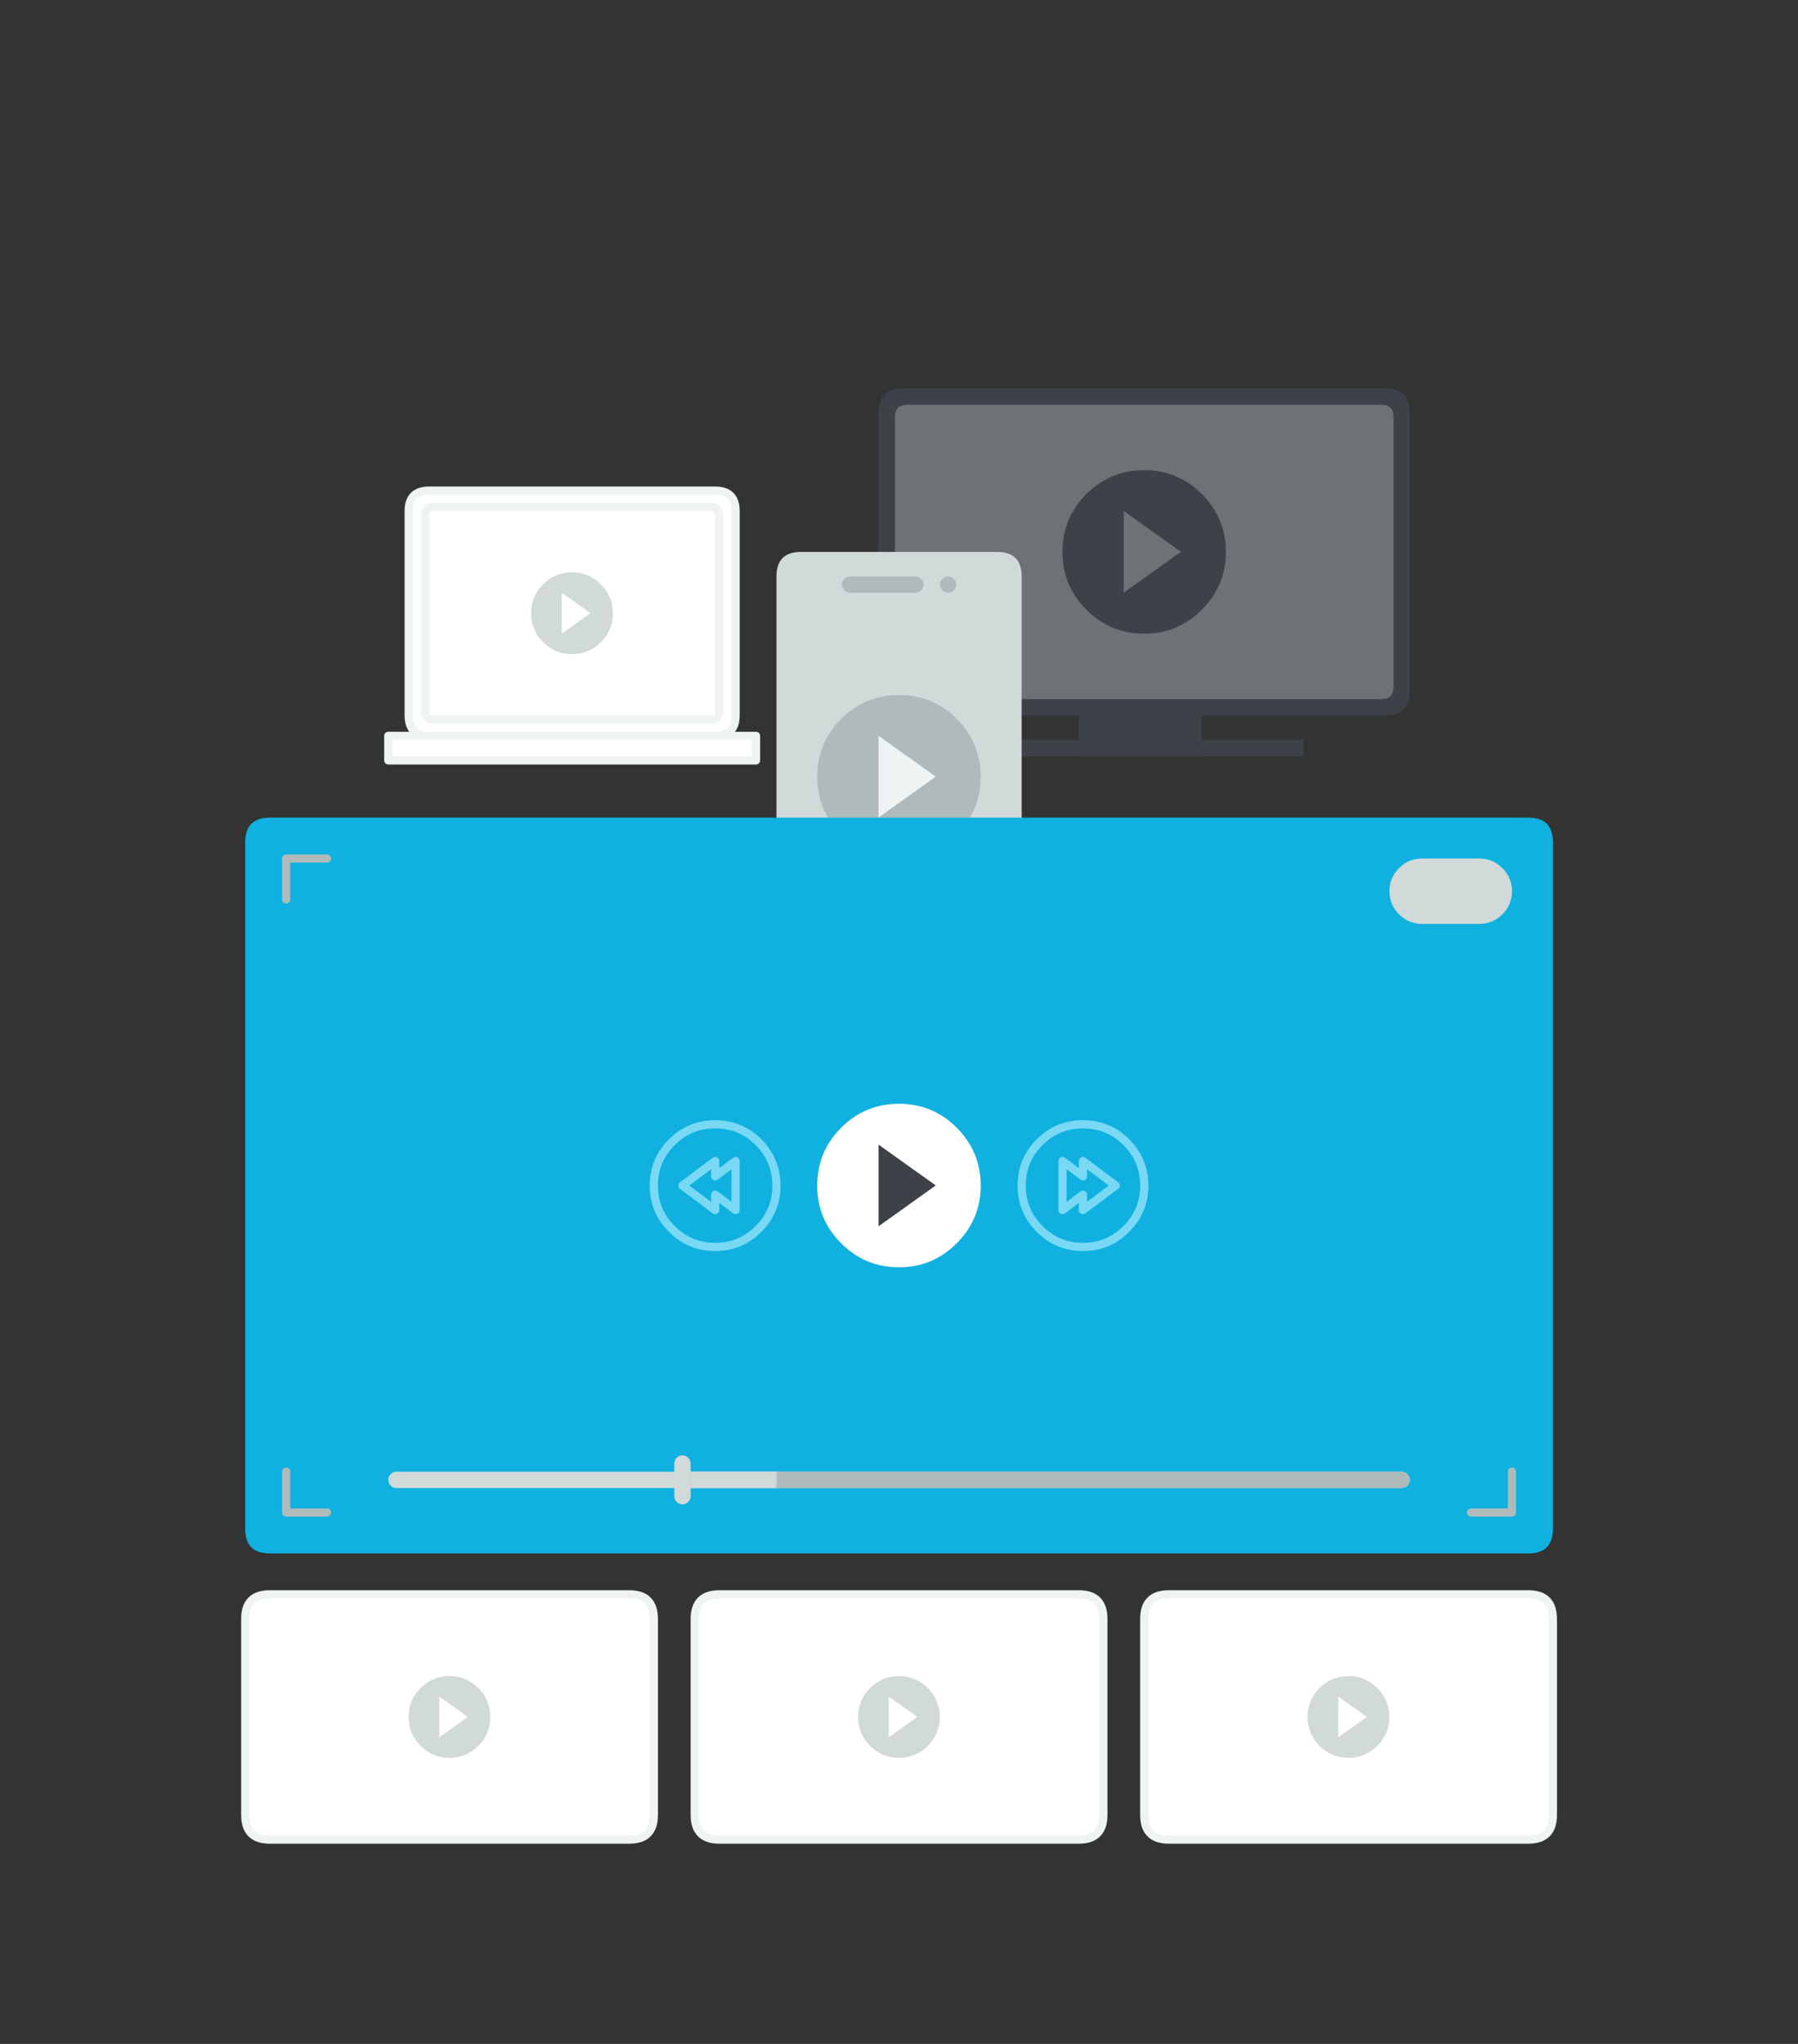
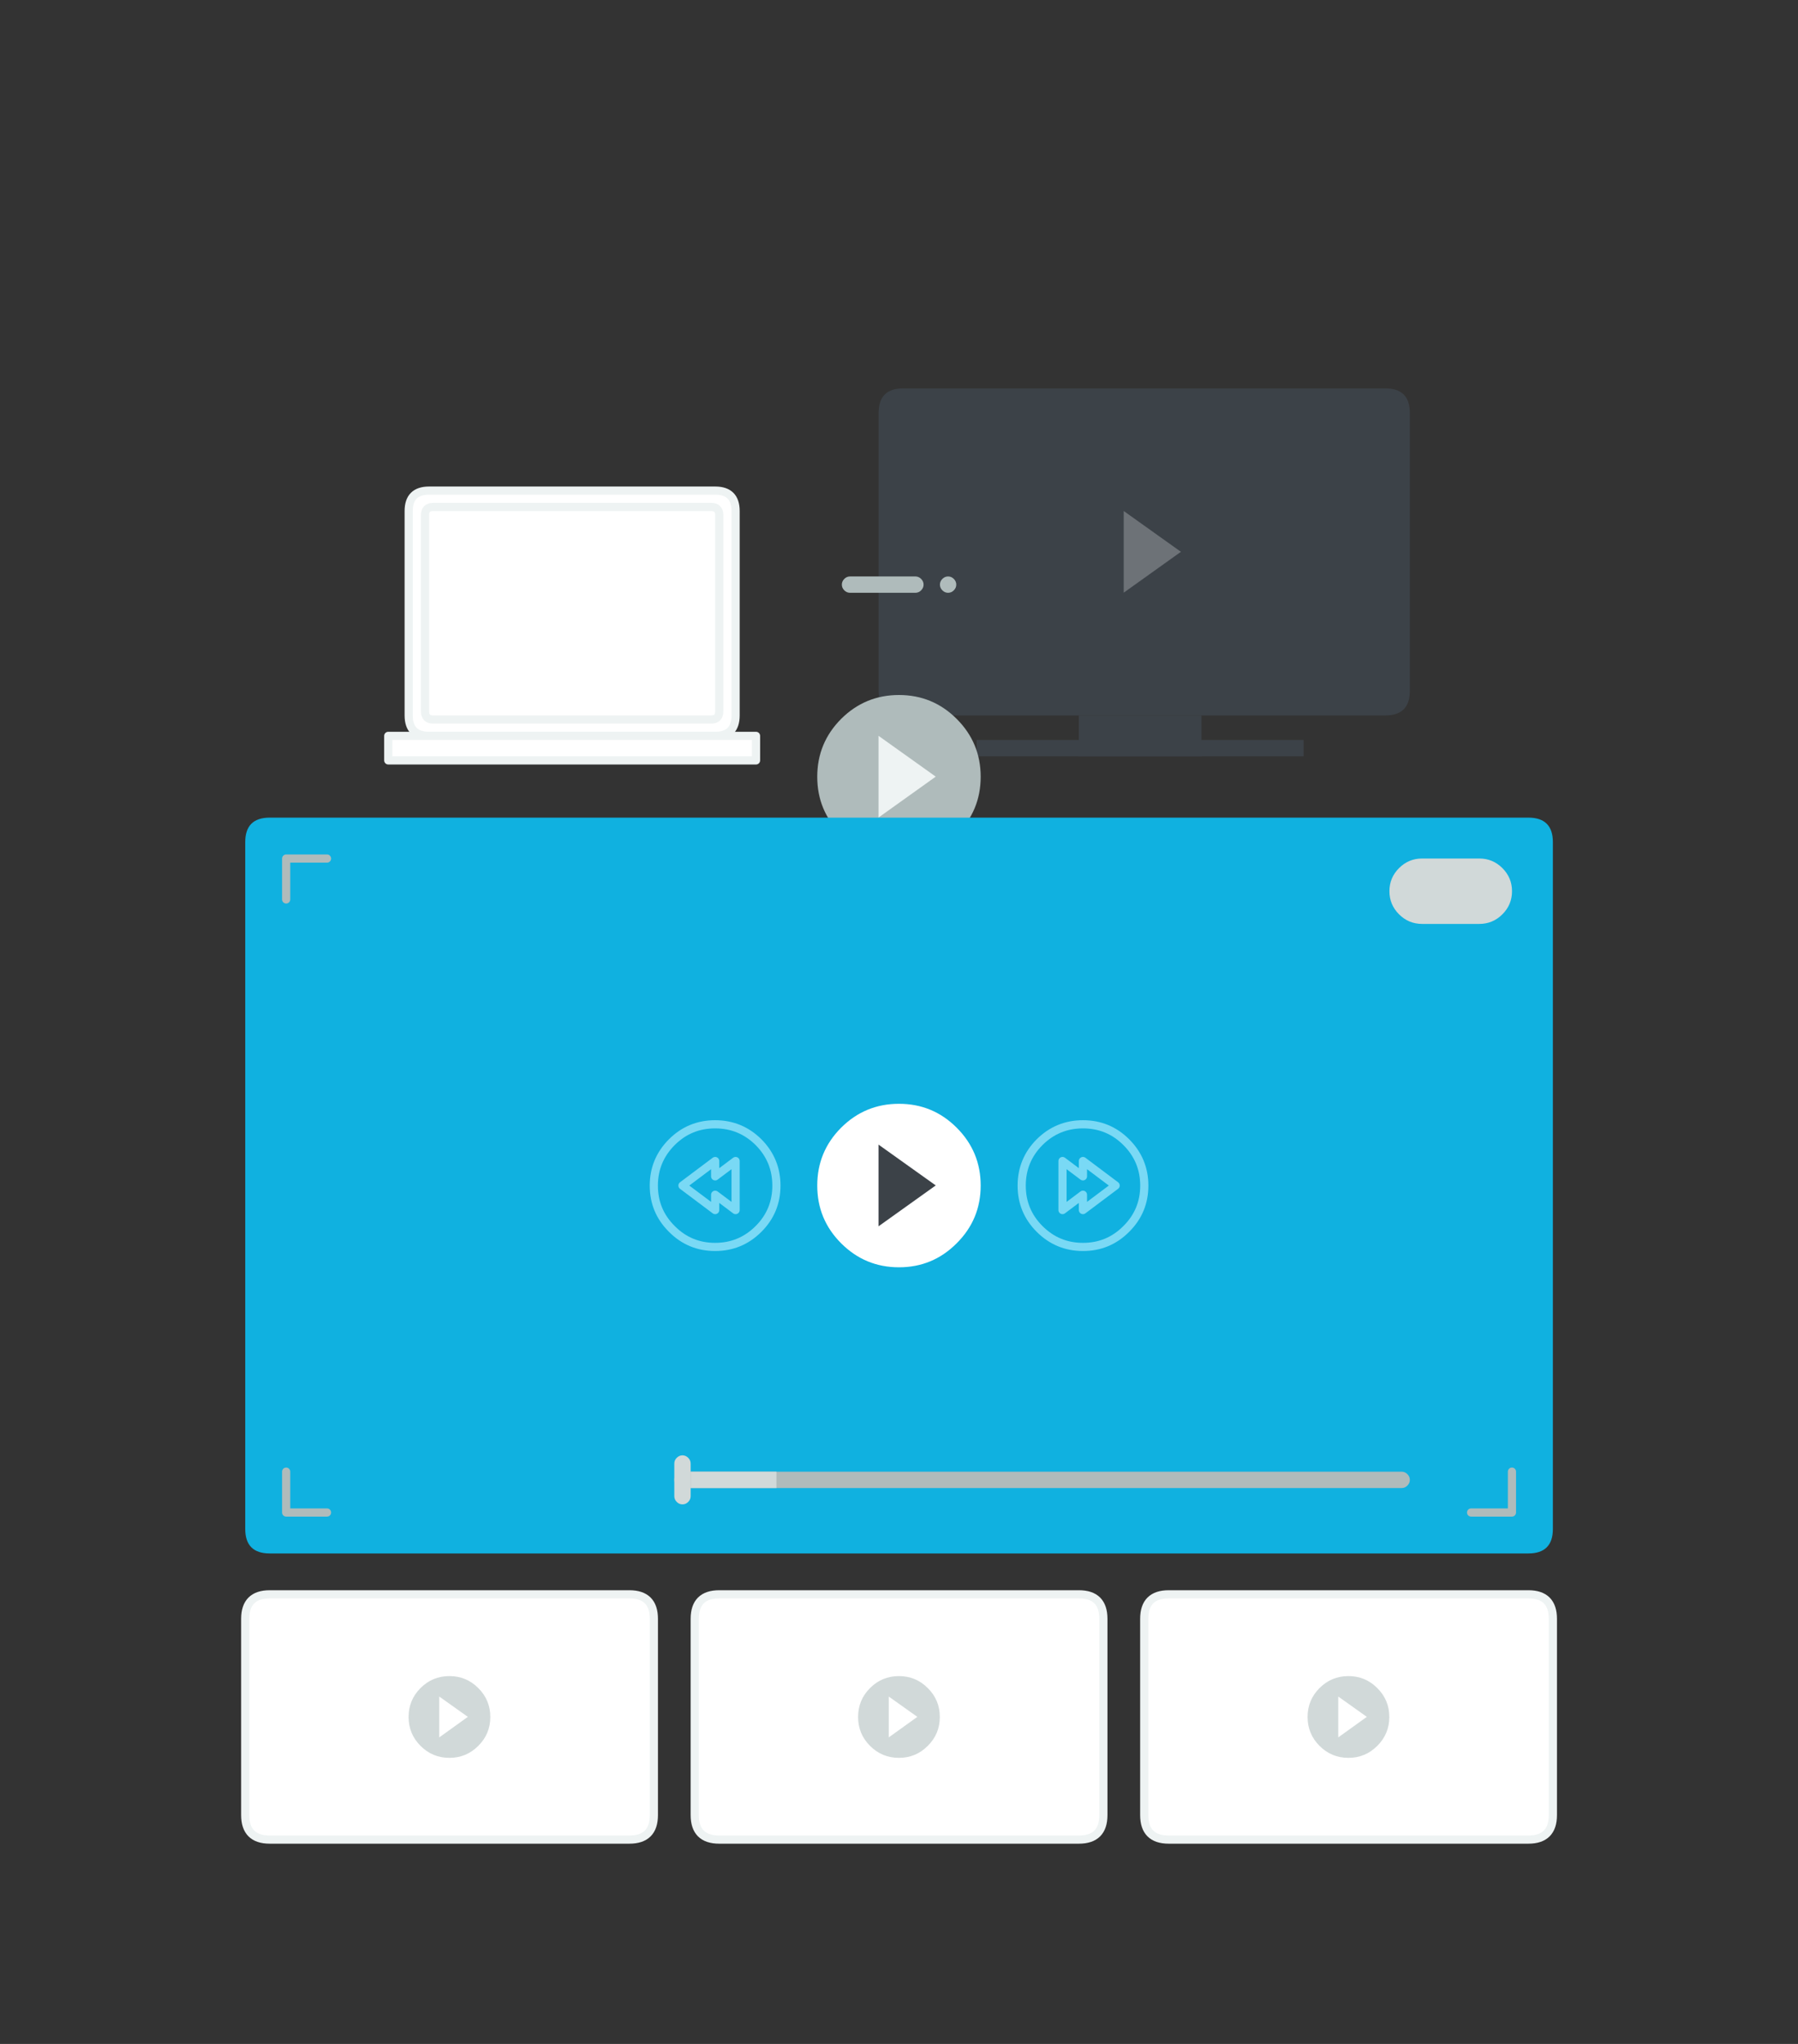
<svg xmlns="http://www.w3.org/2000/svg" version="1.1" id="Vrstva_1" x="0px" y="0px" width="440px" height="500px" viewBox="0 0 440 500" enable-background="new 0 0 440 500" xml:space="preserve">
  <rect x="0" y="0" width="440" height="500" fill="#333333" stroke="none" />
  <g>
    <path fill-rule="evenodd" clip-rule="evenodd" fill="#FFFFFF" d="M66.013,390.014h88c4,0,6,2,6,6v48c0,4-2,6-6,6h-88c-4,0-6-2-6-6   v-48C60.013,392.014,62.013,390.014,66.013,390.014z" />
    <path fill-rule="evenodd" clip-rule="evenodd" fill="none" stroke="#EEF3F3" stroke-width="2" stroke-linecap="round" stroke-linejoin="round" stroke-miterlimit="3" d="   M66.013,390.014c-4,0-6,2-6,6v48c0,4,2,6,6,6h88c4,0,6-2,6-6v-48c0-4-2-6-6-6H66.013z" />
    <path fill-rule="evenodd" clip-rule="evenodd" fill="#FFFFFF" d="M176.013,390.014h88.001c4,0,6,2,6,6v48c0,4-2,6-6,6h-88.001   c-4,0-6-2-6-6v-48C170.013,392.014,172.013,390.014,176.013,390.014z" />
    <path fill-rule="evenodd" clip-rule="evenodd" fill="none" stroke="#EEF3F3" stroke-width="2" stroke-linecap="round" stroke-linejoin="round" stroke-miterlimit="3" d="   M176.013,390.014c-4,0-6,2-6,6v48c0,4,2,6,6,6h88.001c4,0,6-2,6-6v-48c0-4-2-6-6-6H176.013z" />
    <path fill-rule="evenodd" clip-rule="evenodd" fill="#FFFFFF" d="M286.014,390.014h88c4,0,6,2,6,6v48c0,4-2,6-6,6h-88c-4,0-6-2-6-6   v-48C280.014,392.014,282.014,390.014,286.014,390.014z" />
    <path fill-rule="evenodd" clip-rule="evenodd" fill="none" stroke="#EEF3F3" stroke-width="2" stroke-linecap="round" stroke-linejoin="round" stroke-miterlimit="3" d="   M286.014,390.014c-4,0-6,2-6,6v48c0,4,2,6,6,6h88c4,0,6-2,6-6v-48c0-4-2-6-6-6H286.014z" />
    <polygon fill-rule="evenodd" clip-rule="evenodd" fill="#FFFFFF" points="114.488,419.99 107.488,425.016 107.488,415.016  " />
    <path fill-rule="evenodd" clip-rule="evenodd" fill="#D1D9D9" d="M117.038,427.09c-1.95,1.949-4.3,2.926-7.05,2.926   c-2.767,0-5.125-0.977-7.075-2.926c-1.95-1.949-2.925-4.309-2.925-7.074c0-2.768,0.975-5.125,2.925-7.076   c1.95-1.949,4.309-2.924,7.075-2.924c2.75,0,5.1,0.975,7.05,2.924c1.967,1.951,2.95,4.309,2.95,7.076   C119.988,422.781,119.005,425.141,117.038,427.09z M114.488,419.99l-7-4.975v10L114.488,419.99z" />
    <polygon fill-rule="evenodd" clip-rule="evenodd" fill="#FFFFFF" points="224.489,419.99 217.488,425.016 217.488,415.016  " />
    <path fill-rule="evenodd" clip-rule="evenodd" fill="#D1D9D9" d="M224.489,419.99l-7-4.975v10L224.489,419.99z M227.037,427.09   c-1.949,1.949-4.299,2.926-7.049,2.926c-2.767,0-5.125-0.977-7.075-2.926c-1.95-1.949-2.925-4.309-2.925-7.074   c0-2.768,0.975-5.125,2.925-7.076c1.95-1.949,4.309-2.924,7.075-2.924c2.75,0,5.1,0.975,7.049,2.924   c1.967,1.951,2.951,4.309,2.951,7.076C229.989,422.781,229.004,425.141,227.037,427.09z" />
    <polygon fill-rule="evenodd" clip-rule="evenodd" fill="#FFFFFF" points="334.489,419.99 327.489,425.016 327.489,415.016  " />
    <path fill-rule="evenodd" clip-rule="evenodd" fill="#D1D9D9" d="M337.037,427.09c-1.949,1.949-4.299,2.926-7.049,2.926   c-2.768,0-5.125-0.977-7.076-2.926c-1.949-1.949-2.924-4.309-2.924-7.074c0-2.768,0.975-5.125,2.924-7.076   c1.951-1.949,4.309-2.924,7.076-2.924c2.75,0,5.1,0.975,7.049,2.924c1.967,1.951,2.951,4.309,2.951,7.076   C339.989,422.781,339.004,425.141,337.037,427.09z M334.489,419.99l-7-4.975v10L334.489,419.99z" />
    <g>
      <path fill-rule="evenodd" clip-rule="evenodd" fill="#FFFFFF" d="M100.013,125.014c0-3.333,1.667-5,5-5h70c3.333,0,5,1.667,5,5v50    c0,3.333-1.667,5-5,5h-70c-3.333,0-5-1.667-5-5V125.014z" />
      <path fill-rule="evenodd" clip-rule="evenodd" fill="none" stroke="#EEF3F3" stroke-width="2" stroke-linecap="round" stroke-linejoin="round" stroke-miterlimit="3" d="    M100.013,125.014v50c0,3.333,1.667,5,5,5h70c3.333,0,5-1.667,5-5v-50c0-3.333-1.667-5-5-5h-70    C101.679,120.014,100.013,121.681,100.013,125.014z" />
      <path fill-rule="evenodd" clip-rule="evenodd" fill="#FFFFFF" d="M104.013,126.014c0-1.333,0.667-2,2-2h68c1.333,0,2,0.667,2,2v48    c0,1.333-0.667,2-2,2h-68c-1.333,0-2-0.667-2-2V126.014z" />
      <path fill-rule="evenodd" clip-rule="evenodd" fill="none" stroke="#EEF3F3" stroke-width="2" stroke-linecap="round" stroke-linejoin="round" stroke-miterlimit="3" d="    M104.013,126.014v48c0,1.333,0.667,2,2,2h68c1.333,0,2-0.667,2-2v-48c0-1.333-0.667-2-2-2h-68    C104.679,124.014,104.013,124.681,104.013,126.014z" />
      <rect x="95.013" y="180.014" fill-rule="evenodd" clip-rule="evenodd" fill="#FFFFFF" width="90" height="6" />
      <rect x="95.013" y="180.014" fill-rule="evenodd" clip-rule="evenodd" fill="none" stroke="#EEF3F3" stroke-width="2" stroke-linecap="round" stroke-linejoin="round" stroke-miterlimit="3" width="90" height="6" />
      <g>
        <path fill-rule="evenodd" clip-rule="evenodd" fill="#3C4248" d="M221.014,95.014h118c4,0,6,2,6,6v68c0,4-2,6-6,6h-118     c-4,0-6-2-6-6v-68C215.013,97.014,217.013,95.014,221.014,95.014z" />
-         <path fill-rule="evenodd" clip-rule="evenodd" fill="#6D7277" d="M219.013,102.014c0-2,1-3,3-3h116c2,0,3,1,3,3v66c0,2-1,3-3,3     h-116c-2,0-3-1-3-3V102.014z" />
        <path fill-rule="evenodd" clip-rule="evenodd" fill="#3C4248" d="M299.99,135.016c0,5.519-1.957,10.228-5.873,14.125     c-3.896,3.916-8.605,5.874-14.125,5.874s-10.238-1.958-14.154-5.874c-3.896-3.897-5.846-8.606-5.846-14.125     c0-5.52,1.949-10.237,5.846-14.153c3.916-3.897,8.635-5.846,14.154-5.846s10.229,1.949,14.125,5.846     C298.033,124.778,299.99,129.496,299.99,135.016z" />
        <polygon fill-rule="evenodd" clip-rule="evenodd" fill="#6D7277" points="274.992,144.987 274.992,125.003 288.99,134.987    " />
        <rect x="239.014" y="181.014" fill-rule="evenodd" clip-rule="evenodd" fill="#3C4248" width="80" height="4" />
        <rect x="264.014" y="175.014" fill-rule="evenodd" clip-rule="evenodd" fill="#3C4248" width="30" height="10" />
      </g>
      <g>
-         <path fill-rule="evenodd" clip-rule="evenodd" fill="#D1D9D9" d="M196.013,135.014h48.001c4,0,6,2,6,6v98c0,4-2,6-6,6h-48.001     c-4,0-6-2-6-6v-98C190.013,137.014,192.013,135.014,196.013,135.014z" />
        <path fill-rule="evenodd" clip-rule="evenodd" fill="#AFBBBB" d="M223.514,226.464c1,1,1.5,2.183,1.5,3.55s-0.5,2.533-1.5,3.5     c-0.967,1-2.135,1.5-3.5,1.5c-1.367,0-2.551-0.5-3.551-1.5c-0.967-0.967-1.449-2.133-1.449-3.5s0.482-2.55,1.449-3.55     c1-0.967,2.184-1.45,3.551-1.45C221.379,225.014,222.547,225.498,223.514,226.464z" />
        <g>
          <path fill-rule="evenodd" clip-rule="evenodd" fill="#AFBBBB" d="M208.013,145.014c-0.533,0-1-0.2-1.4-0.6      c-0.4-0.4-0.6-0.867-0.6-1.4s0.2-1,0.6-1.4s0.867-0.6,1.4-0.6h16.001c0.533,0,1,0.2,1.398,0.6c0.4,0.4,0.602,0.867,0.602,1.4      s-0.201,1-0.602,1.4c-0.398,0.4-0.865,0.6-1.398,0.6H208.013z" />
          <path fill-rule="evenodd" clip-rule="evenodd" fill="#AFBBBB" d="M233.412,144.414c-0.398,0.4-0.865,0.6-1.398,0.6      s-1-0.2-1.4-0.6c-0.4-0.4-0.6-0.867-0.6-1.4s0.199-1,0.6-1.4s0.867-0.6,1.4-0.6s1,0.2,1.398,0.6c0.4,0.4,0.602,0.867,0.602,1.4      S233.813,144.014,233.412,144.414z" />
        </g>
      </g>
      <path fill-rule="evenodd" clip-rule="evenodd" fill="#AFBBBB" d="M239.99,190.016c0,5.519-1.957,10.228-5.873,14.125    c-3.896,3.916-8.605,5.874-14.125,5.874c-5.52,0-10.238-1.958-14.154-5.874c-3.897-3.897-5.845-8.606-5.845-14.125    c0-5.52,1.948-10.237,5.845-14.153c3.916-3.897,8.634-5.846,14.154-5.846c5.52,0,10.229,1.949,14.125,5.846    C238.033,179.778,239.99,184.496,239.99,190.016z" />
      <polygon fill-rule="evenodd" clip-rule="evenodd" fill="#EEF3F3" points="214.992,199.987 214.992,180.003 228.99,189.987   " />
      <polygon fill-rule="evenodd" clip-rule="evenodd" fill="#FFFFFF" points="144.488,149.989 137.488,155.015 137.488,145.015   " />
-       <path fill-rule="evenodd" clip-rule="evenodd" fill="#D1D9D9" d="M144.488,149.989l-7-4.975v10L144.488,149.989z M147.038,157.089    c-1.95,1.95-4.3,2.925-7.05,2.925c-2.767,0-5.125-0.975-7.075-2.925c-1.95-1.95-2.925-4.308-2.925-7.075s0.975-5.125,2.925-7.075    c1.95-1.95,4.309-2.925,7.075-2.925c2.75,0,5.1,0.975,7.05,2.925c1.967,1.95,2.95,4.309,2.95,7.075    S149.005,155.14,147.038,157.089z" />
    </g>
    <path fill-rule="evenodd" clip-rule="evenodd" fill="#10B1E0" d="M380.014,374.014c0,4-2,6-6,6H66.013c-4,0-6-2-6-6v-168   c0-4,2-6,6-6h308.001c4,0,6,2,6,6V374.014z" />
    <path fill-rule="evenodd" clip-rule="evenodd" fill="#FFFFFF" d="M239.99,290.016c0,5.52-1.957,10.227-5.873,14.125   c-3.896,3.916-8.605,5.873-14.125,5.873c-5.52,0-10.238-1.957-14.154-5.873c-3.897-3.898-5.845-8.605-5.845-14.125   s1.948-10.238,5.845-14.154c3.916-3.896,8.634-5.846,14.154-5.846c5.52,0,10.229,1.949,14.125,5.846   C238.033,279.777,239.99,284.496,239.99,290.016z" />
    <polygon fill-rule="evenodd" clip-rule="evenodd" fill="#3C4248" points="214.992,299.986 214.992,280.004 228.99,289.986  " />
-     <path fill-rule="evenodd" clip-rule="evenodd" fill="#EEF3F3" fill-opacity="0" d="M254.401,300.627   c-2.916-2.916-4.375-6.447-4.375-10.594s1.459-7.688,4.375-10.625c2.938-2.916,6.479-4.375,10.625-4.375s7.678,1.459,10.594,4.375   c2.938,2.938,4.406,6.479,4.406,10.625s-1.469,7.678-4.406,10.594c-2.916,2.938-6.447,4.406-10.594,4.406   S257.338,303.564,254.401,300.627z" />
    <path fill-rule="evenodd" clip-rule="evenodd" fill="none" stroke="#79D9F5" stroke-width="2" stroke-linecap="round" stroke-linejoin="round" stroke-miterlimit="3" d="   M254.401,300.627c-2.916-2.916-4.375-6.447-4.375-10.594s1.459-7.688,4.375-10.625c2.938-2.916,6.479-4.375,10.625-4.375   s7.678,1.459,10.594,4.375c2.938,2.938,4.406,6.479,4.406,10.625s-1.469,7.678-4.406,10.594c-2.916,2.938-6.447,4.406-10.594,4.406   S257.338,303.564,254.401,300.627z" />
    <polygon fill-rule="evenodd" clip-rule="evenodd" fill="#EEF3F3" fill-opacity="0" points="260.014,296.014 260.014,284.014    265.014,287.764 265.014,284.014 273.014,290.014 265.014,296.014 265.014,292.264  " />
    <polygon fill-rule="evenodd" clip-rule="evenodd" fill="none" stroke="#79D9F5" stroke-width="2" stroke-linecap="round" stroke-linejoin="round" stroke-miterlimit="3" points="   260.014,296.014 265.014,292.264 265.014,296.014 273.014,290.014 265.014,284.014 265.014,287.764 260.014,284.014  " />
    <path fill-rule="evenodd" clip-rule="evenodd" fill="#EEF3F3" fill-opacity="0" d="M185.626,300.627   c2.917-2.916,4.375-6.447,4.375-10.594s-1.458-7.688-4.375-10.625c-2.938-2.916-6.479-4.375-10.625-4.375   c-4.146,0-7.677,1.459-10.594,4.375c-2.938,2.938-4.406,6.479-4.406,10.625s1.469,7.678,4.406,10.594   c2.917,2.938,6.448,4.406,10.594,4.406C179.147,305.033,182.688,303.564,185.626,300.627z" />
    <path fill-rule="evenodd" clip-rule="evenodd" fill="none" stroke="#79D9F5" stroke-width="2" stroke-linecap="round" stroke-linejoin="round" stroke-miterlimit="3" d="   M185.626,300.627c2.917-2.916,4.375-6.447,4.375-10.594s-1.458-7.688-4.375-10.625c-2.938-2.916-6.479-4.375-10.625-4.375   c-4.146,0-7.677,1.459-10.594,4.375c-2.938,2.938-4.406,6.479-4.406,10.625s1.469,7.678,4.406,10.594   c2.917,2.938,6.448,4.406,10.594,4.406C179.147,305.033,182.688,303.564,185.626,300.627z" />
    <polygon fill-rule="evenodd" clip-rule="evenodd" fill="#EEF3F3" fill-opacity="0" points="180.012,296.016 180.012,284.016    175.012,287.766 175.012,284.016 167.012,290.016 175.012,296.016 175.012,292.266  " />
    <polygon fill-rule="evenodd" clip-rule="evenodd" fill="none" stroke="#79D9F5" stroke-width="2" stroke-linecap="round" stroke-linejoin="round" stroke-miterlimit="3" points="   180.012,296.016 175.012,292.266 175.012,296.016 167.012,290.016 175.012,284.016 175.012,287.766 180.012,284.016  " />
-     <path fill-rule="evenodd" clip-rule="evenodd" fill="#D1D9D9" d="M344.412,363.414c-0.398,0.4-0.865,0.6-1.398,0.6H97.013   c-0.533,0-1-0.199-1.4-0.6s-0.6-0.865-0.6-1.4c0-0.533,0.2-1,0.6-1.398c0.4-0.4,0.867-0.602,1.4-0.602h246.001   c0.533,0,1,0.201,1.398,0.602c0.4,0.398,0.602,0.865,0.602,1.398C345.014,362.549,344.813,363.014,344.412,363.414z" />
    <path fill-rule="evenodd" clip-rule="evenodd" fill="#AFBBBB" d="M344.412,363.414c-0.398,0.4-0.865,0.6-1.398,0.6H167.013   c-0.533,0-1-0.199-1.4-0.6s-0.6-0.865-0.6-1.4c0-0.533,0.2-1,0.6-1.398c0.4-0.4,0.867-0.602,1.4-0.602h176.001   c0.533,0,1,0.201,1.398,0.602c0.4,0.398,0.602,0.865,0.602,1.398C345.014,362.549,344.813,363.014,344.412,363.414z" />
    <rect x="169.013" y="360.014" fill-rule="evenodd" clip-rule="evenodd" fill="#D1D9D9" width="21" height="4" />
    <path fill-rule="evenodd" clip-rule="evenodd" fill="#D1D9D9" d="M168.413,356.615c0.4,0.398,0.6,0.865,0.6,1.398v8   c0,0.535-0.2,1-0.6,1.4c-0.4,0.4-0.866,0.6-1.4,0.6c-0.533,0-1-0.199-1.4-0.6s-0.6-0.865-0.6-1.4v-8c0-0.533,0.2-1,0.6-1.398   c0.4-0.4,0.867-0.602,1.4-0.602C167.547,356.014,168.013,356.215,168.413,356.615z" />
    <path fill-rule="evenodd" clip-rule="evenodd" fill="#10B1E0" d="M331.026,213.004c1.377,0,2.549,0.484,3.516,1.452   c0.99,0.989,1.484,2.171,1.484,3.548c0,1.376-0.494,2.549-1.484,3.516c-0.967,0.989-2.139,1.484-3.516,1.484   s-2.559-0.495-3.547-1.484c-0.969-0.967-1.453-2.14-1.453-3.516c0-1.376,0.484-2.559,1.453-3.548   C328.467,213.488,329.649,213.004,331.026,213.004z" />
    <path fill-rule="evenodd" clip-rule="evenodd" fill="#D1D9D9" d="M362.014,210.014c2.199,0,4.082,0.784,5.648,2.35   c1.568,1.567,2.352,3.45,2.352,5.65c0,2.2-0.783,4.083-2.352,5.65c-1.566,1.567-3.449,2.35-5.648,2.35h-14   c-2.201,0-4.084-0.783-5.65-2.35c-1.566-1.566-2.35-3.45-2.35-5.65c0-2.2,0.783-4.083,2.35-5.65c1.566-1.566,3.449-2.35,5.65-2.35   H362.014z" />
    <polyline fill-rule="evenodd" clip-rule="evenodd" fill="none" stroke="#AFBBBB" stroke-width="2" stroke-linecap="round" stroke-linejoin="round" stroke-miterlimit="3" points="   70.028,220.028 70.028,210.027 80.029,210.027  " />
    <polyline fill-rule="evenodd" clip-rule="evenodd" fill="none" stroke="#AFBBBB" stroke-width="2" stroke-linecap="round" stroke-linejoin="round" stroke-miterlimit="3" points="   70.028,360.002 70.028,370.002 80.029,370.002  " />
    <polyline fill-rule="evenodd" clip-rule="evenodd" fill="none" stroke="#AFBBBB" stroke-width="2" stroke-linecap="round" stroke-linejoin="round" stroke-miterlimit="3" points="   369.998,360.002 369.998,370.002 359.998,370.002  " />
    <rect x="0" fill-rule="evenodd" clip-rule="evenodd" fill="none" stroke="#ECF0F0" stroke-width="2" stroke-linecap="round" stroke-miterlimit="10" stroke-opacity="0" width="440" height="500.002" />
  </g>
</svg>